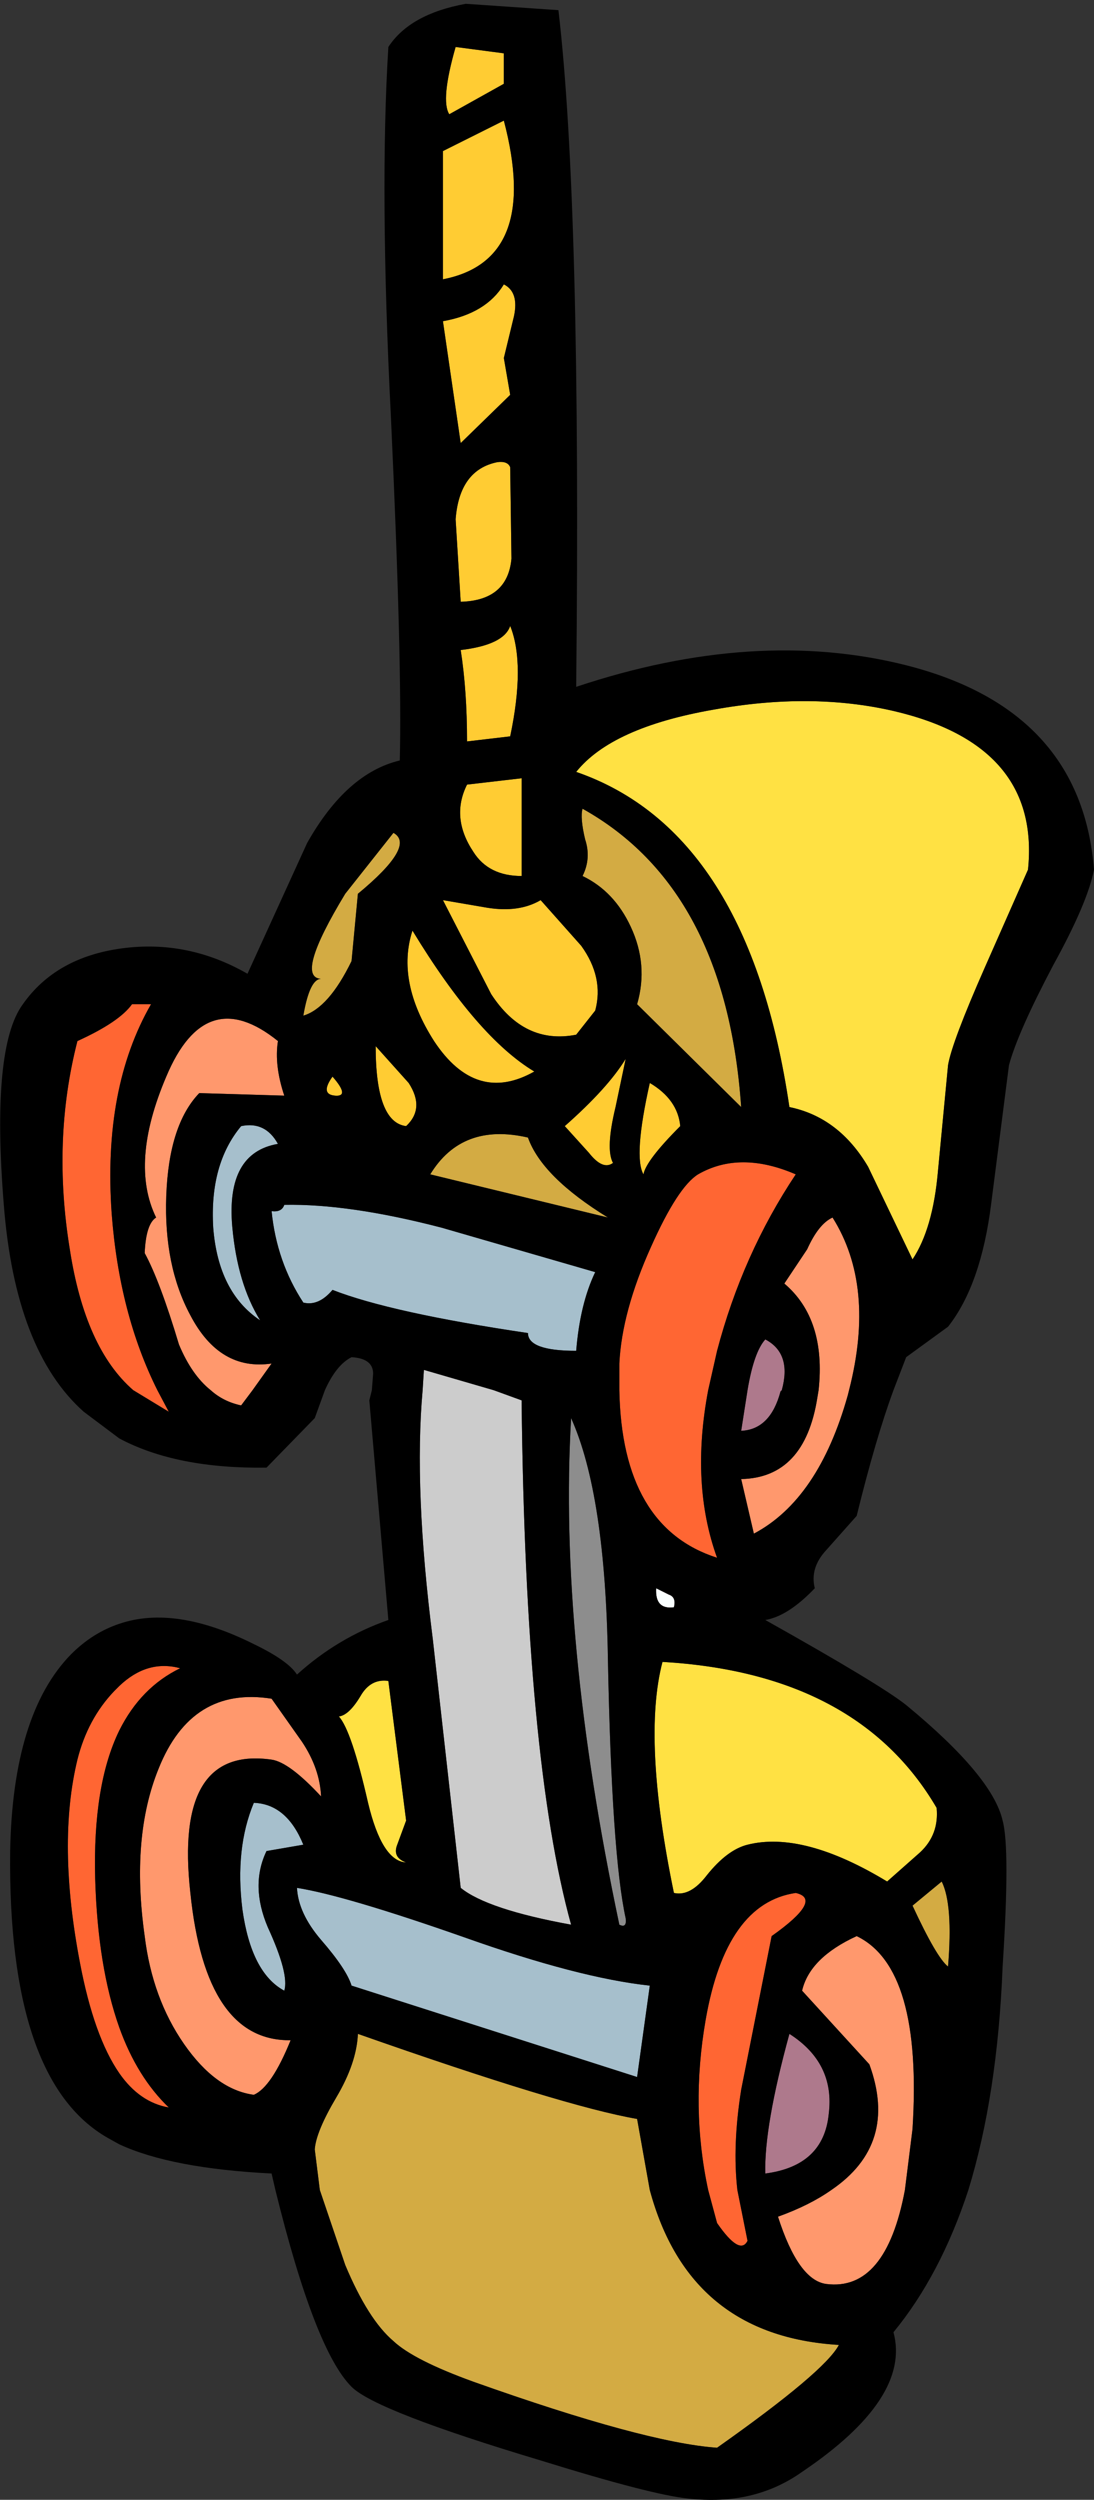
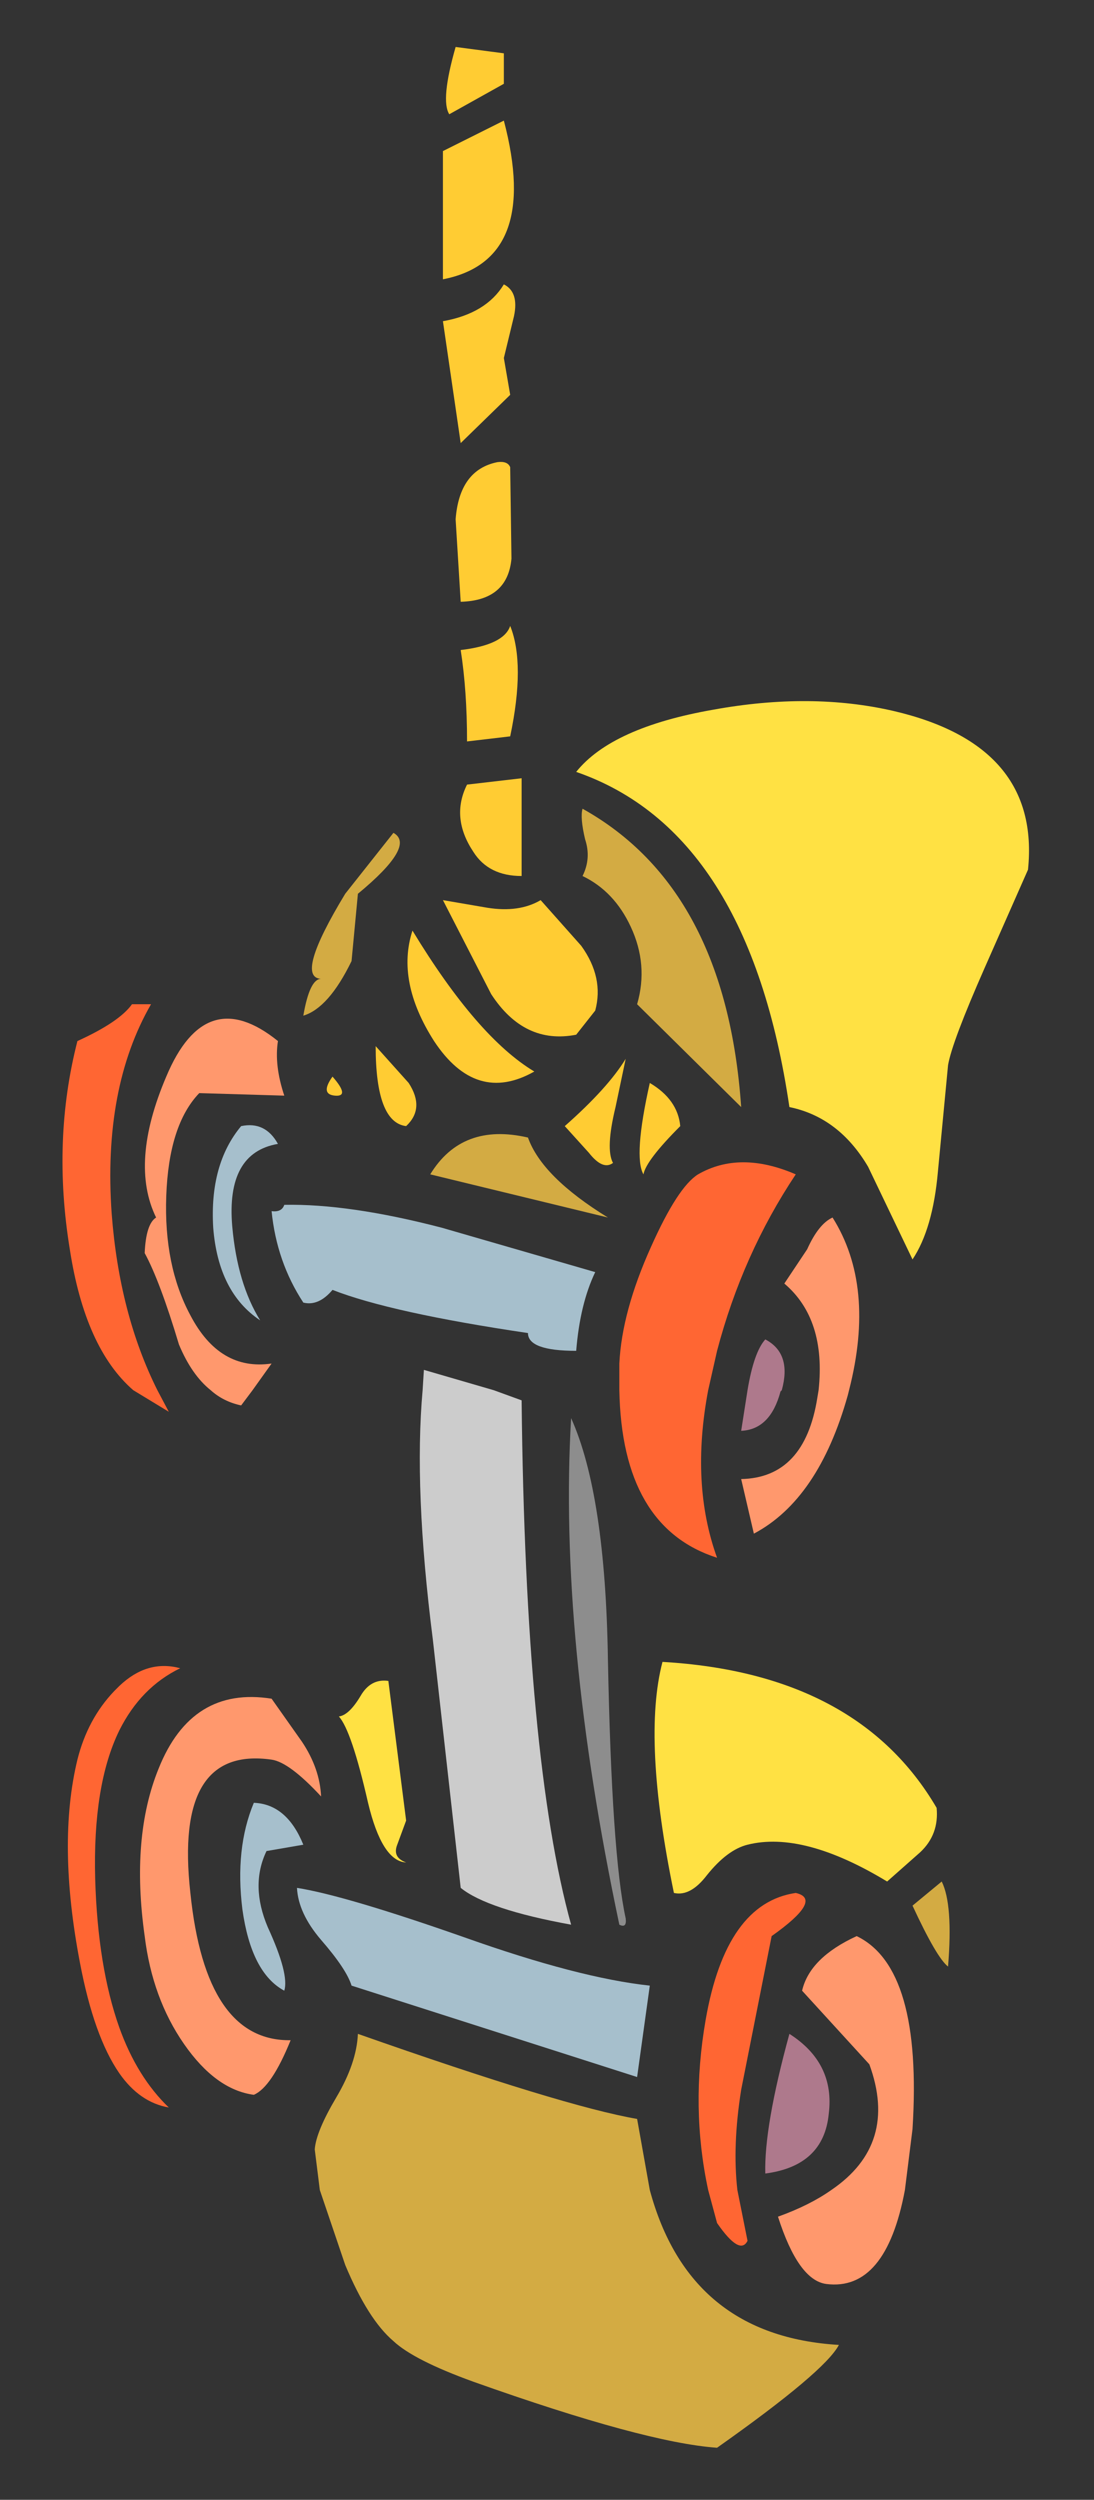
<svg xmlns="http://www.w3.org/2000/svg" height="98.45px" width="43.1px">
  <rect width="100%" height="100%" fill="#333333" stroke="none" />
  <g transform="matrix(1.0, 0.0, 0.0, 1.0, 21.55, 0.0)">
    <path d="M18.95 34.25 L17.25 38.1 Q15.95 41.05 15.8 41.95 L15.4 46.15 Q15.2 48.4 14.4 49.6 L12.65 45.95 Q11.5 44.0 9.55 43.6 7.95 32.75 1.15 30.4 2.55 28.65 6.55 27.95 10.4 27.25 13.65 28.0 19.45 29.35 18.95 34.25 M6.3 73.85 Q5.65 74.7 5.0 74.55 3.75 68.5 4.55 65.45 12.25 65.9 15.35 71.2 15.45 72.25 14.7 72.95 L13.4 74.1 Q10.1 72.1 7.9 72.65 7.1 72.85 6.3 73.85 M-6.25 66.2 L-5.55 71.7 -5.9 72.65 Q-6.1 73.15 -5.55 73.35 -6.5 73.3 -7.05 71.0 -7.7 68.15 -8.2 67.6 -7.8 67.55 -7.35 66.8 -6.95 66.1 -6.25 66.2" fill="#ffe143" fill-rule="evenodd" stroke="none" />
    <path d="M1.4 34.5 Q1.75 33.8 1.5 33.05 1.3 32.2 1.4 31.85 7.05 35.0 7.65 43.6 L3.55 39.55 Q4.0 38.0 3.3 36.5 2.65 35.1 1.4 34.5 M14.4 75.05 L15.55 74.1 Q16.0 75.0 15.8 77.45 15.35 77.1 14.4 75.05 M4.05 86.25 Q5.6 92.0 11.5 92.35 10.95 93.4 6.7 96.4 3.85 96.2 -2.9 93.8 -5.25 92.95 -6.05 92.2 -7.05 91.35 -7.95 89.2 L-8.95 86.25 -9.15 84.65 Q-9.1 83.95 -8.3 82.6 -7.5 81.25 -7.45 80.1 0.65 82.95 3.55 83.45 L4.05 86.25 M-6.05 32.8 Q-5.15 33.3 -7.45 35.2 L-7.7 37.85 Q-8.6 39.7 -9.6 40.0 -9.35 38.55 -8.9 38.55 -9.95 38.5 -7.95 35.2 L-6.05 32.8 M-0.75 44.8 Q-0.2 46.35 2.4 47.95 L-4.6 46.25 Q-3.35 44.2 -0.75 44.8" fill="#d3ab43" fill-rule="evenodd" stroke="none" />
    <path d="M1.15 40.75 Q-0.9 41.15 -2.2 39.15 L-4.1 35.45 -2.35 35.75 Q-1.1 35.95 -0.25 35.45 L1.35 37.25 Q2.25 38.5 1.9 39.8 L1.15 40.75 M0.7 44.35 Q2.4 42.85 3.1 41.7 L2.7 43.6 Q2.3 45.25 2.6 45.8 2.2 46.1 1.65 45.4 L0.7 44.35 M3.8 46.25 Q3.4 45.55 4.05 42.65 5.15 43.3 5.25 44.35 3.9 45.7 3.8 46.25 M-4.1 11.0 L-4.1 5.95 -1.7 4.75 Q-0.25 10.25 -4.1 11.0 M-1.7 3.3 L-3.85 4.5 Q-4.2 3.95 -3.6 1.85 L-1.7 2.1 -1.7 3.3 M-1.45 18.4 L-1.4 22.0 Q-1.55 23.65 -3.4 23.7 L-3.6 20.45 Q-3.45 18.5 -1.95 18.2 -1.55 18.15 -1.45 18.4 M-3.4 17.45 L-4.1 12.65 Q-2.4 12.35 -1.7 11.2 -1.1 11.5 -1.3 12.45 L-1.7 14.1 -1.45 15.55 -3.4 17.45 M-3.15 29.2 Q-3.15 27.2 -3.4 25.6 -1.7 25.4 -1.45 24.65 -0.85 26.15 -1.45 29.0 L-3.15 29.2 M-2.9 33.55 Q-3.8 32.2 -3.15 30.9 L-1.0 30.65 -1.0 34.5 Q-2.3 34.5 -2.9 33.55 M-4.45 41.0 Q-5.95 38.65 -5.3 36.65 -2.75 40.85 -0.5 42.2 -2.8 43.5 -4.45 41.0 M-5.45 42.65 Q-4.8 43.65 -5.55 44.35 -6.75 44.2 -6.75 41.2 L-5.45 42.65 M-8.35 43.15 Q-8.95 43.1 -8.45 42.4 -7.75 43.2 -8.35 43.15" fill="#ffcc33" fill-rule="evenodd" stroke="none" />
    <path d="M9.8 46.25 Q7.7 49.4 6.7 53.2 L6.35 54.75 Q5.65 58.45 6.7 61.35 2.95 60.15 2.85 54.75 L2.85 53.7 Q2.95 51.65 4.1 49.1 5.15 46.75 5.95 46.25 7.6 45.3 9.8 46.25 M6.25 79.55 Q7.05 74.95 9.8 74.55 10.9 74.8 8.85 76.25 L7.65 82.3 Q7.3 84.5 7.5 86.25 L7.9 88.25 Q7.6 88.85 6.7 87.55 L6.35 86.25 Q5.65 83.0 6.25 79.55 M-15.6 39.55 Q-17.5 42.85 -17.15 47.8 -16.85 51.75 -15.35 54.75 L-14.9 55.6 -16.3 54.75 Q-18.2 53.1 -18.8 49.2 -19.5 44.9 -18.5 41.0 -16.85 40.25 -16.35 39.55 L-15.6 39.55 M-17.8 74.0 Q-17.7 77.45 -16.85 79.85 -16.15 81.8 -14.9 83.0 -16.05 82.8 -16.85 81.65 -17.85 80.2 -18.4 77.3 -19.3 72.6 -18.5 69.3 -18.1 67.7 -17.05 66.6 L-16.85 66.4 Q-15.75 65.35 -14.45 65.7 -16.0 66.45 -16.85 68.15 -17.9 70.3 -17.8 74.0" fill="#ff6633" fill-rule="evenodd" stroke="none" />
    <path d="M11.25 47.95 Q12.95 50.65 11.9 54.75 L11.85 54.95 Q10.7 59.05 8.15 60.4 L7.65 58.25 Q10.15 58.2 10.65 55.05 L10.7 54.75 Q11.0 51.95 9.35 50.55 L10.25 49.2 Q10.7 48.2 11.25 47.95 M14.4 83.85 L14.1 86.25 Q13.35 90.25 11.0 89.95 9.9 89.8 9.1 87.3 10.35 86.85 11.2 86.25 13.85 84.45 12.7 81.3 L10.05 78.4 Q10.35 77.1 12.2 76.25 14.8 77.5 14.4 83.85 M-10.35 43.15 L-13.7 43.05 Q-14.9 44.3 -15.0 47.1 -15.1 49.85 -14.05 51.8 -12.9 54.0 -10.85 53.7 L-11.6 54.75 -12.05 55.35 Q-12.75 55.2 -13.25 54.75 -14.0 54.15 -14.5 52.95 -15.25 50.45 -15.85 49.35 -15.8 48.2 -15.4 47.95 -16.45 45.8 -15.0 42.4 -13.45 38.7 -10.6 41.0 -10.75 41.95 -10.35 43.15 M-10.85 66.9 L-9.65 68.6 Q-8.95 69.65 -8.9 70.75 -10.15 69.4 -10.85 69.3 -14.7 68.75 -14.05 74.55 -13.45 80.4 -10.1 80.35 -10.85 82.2 -11.55 82.5 -13.05 82.3 -14.3 80.5 -15.55 78.7 -15.85 76.25 -16.4 72.35 -15.3 69.65 -14.0 66.4 -10.85 66.9" fill="#ff986d" fill-rule="evenodd" stroke="none" />
    <path d="M9.25 54.75 L9.2 54.8 Q8.8 56.3 7.65 56.35 L7.9 54.75 Q8.15 53.25 8.6 52.75 9.65 53.3 9.25 54.75 M9.55 80.1 Q11.35 81.25 11.1 83.25 10.9 85.3 8.6 85.6 8.55 83.75 9.55 80.1" fill="#ae798c" fill-rule="evenodd" stroke="none" />
    <path d="M1.15 53.2 Q-0.75 53.2 -0.75 52.5 -6.15 51.7 -8.45 50.8 -9.0 51.45 -9.6 51.3 -10.65 49.7 -10.85 47.7 -10.45 47.75 -10.35 47.45 -7.8 47.4 -4.15 48.35 L1.9 50.1 Q1.3 51.35 1.15 53.2 M3.55 81.8 L-7.7 78.2 Q-7.9 77.55 -8.9 76.4 -9.8 75.35 -9.85 74.35 -7.95 74.65 -3.25 76.3 1.25 77.9 4.05 78.2 L3.55 81.8 M-10.6 45.05 Q-12.65 45.4 -12.4 48.3 -12.2 50.55 -11.3 52.0 -12.95 50.9 -13.15 48.35 -13.3 45.85 -12.05 44.35 -11.1 44.15 -10.6 45.05 M-11.05 72.9 Q-11.7 74.25 -11.0 75.9 -10.15 77.75 -10.35 78.4 -11.65 77.7 -12.0 75.2 -12.3 72.8 -11.55 71.0 -10.25 71.05 -9.6 72.65 L-11.05 72.9" fill="#a6bfcc" fill-rule="evenodd" stroke="none" />
-     <path d="M4.3 62.55 L4.8 62.8 Q5.1 62.9 5.0 63.3 4.25 63.4 4.3 62.55" fill="#faffff" fill-rule="evenodd" stroke="none" />
    <path d="M2.4 65.35 Q2.55 73.05 3.1 75.55 3.15 75.95 2.85 75.8 0.45 64.45 0.95 55.85 2.3 58.85 2.4 65.35" fill="#8d8d8d" fill-rule="evenodd" stroke="none" />
    <path d="M-1.0 55.15 Q-0.85 69.3 0.95 75.8 -2.35 75.2 -3.4 74.35 L-4.5 64.55 Q-5.25 58.65 -4.9 54.75 L-4.85 53.95 -2.1 54.75 -1.0 55.15" fill="#cccccc" fill-rule="evenodd" stroke="none" />
-     <path d="M18.95 34.25 Q19.45 29.35 13.65 28.0 10.4 27.25 6.55 27.95 2.55 28.65 1.15 30.4 7.95 32.75 9.55 43.6 11.5 44.0 12.65 45.95 L14.4 49.6 Q15.2 48.4 15.4 46.15 L15.8 41.95 Q15.95 41.05 17.25 38.1 L18.95 34.25 M1.4 34.5 Q2.65 35.1 3.3 36.5 4.0 38.0 3.55 39.55 L7.65 43.6 Q7.05 35.0 1.4 31.85 1.3 32.2 1.5 33.05 1.75 33.8 1.4 34.5 M0.7 44.35 L1.65 45.4 Q2.2 46.1 2.6 45.8 2.3 45.25 2.7 43.6 L3.1 41.7 Q2.4 42.85 0.7 44.35 M1.15 40.75 L1.9 39.8 Q2.25 38.5 1.35 37.25 L-0.25 35.45 Q-1.1 35.95 -2.35 35.75 L-4.1 35.45 -2.2 39.15 Q-0.9 41.15 1.15 40.75 M9.8 46.25 Q7.6 45.3 5.95 46.25 5.15 46.75 4.1 49.1 2.95 51.65 2.85 53.7 L2.85 54.75 Q2.95 60.15 6.7 61.35 5.65 58.45 6.35 54.75 L6.7 53.2 Q7.7 49.4 9.8 46.25 M3.8 46.25 Q3.9 45.7 5.25 44.35 5.15 43.3 4.05 42.65 3.4 45.55 3.8 46.25 M11.25 47.95 Q10.7 48.2 10.25 49.2 L9.35 50.55 Q11.0 51.95 10.7 54.75 L10.65 55.05 Q10.15 58.2 7.65 58.25 L8.15 60.4 Q10.7 59.05 11.85 54.95 L11.9 54.75 Q12.95 50.65 11.25 47.95 M18.2 41.95 L17.5 47.4 Q17.1 50.6 15.8 52.25 L14.15 53.45 13.65 54.75 Q12.95 56.65 12.2 59.7 L11.0 61.05 Q10.35 61.75 10.55 62.55 9.5 63.65 8.6 63.8 13.15 66.35 14.15 67.15 17.55 69.95 17.95 71.7 18.25 72.8 17.95 77.45 17.75 82.5 16.6 86.25 15.5 89.6 13.65 91.85 14.35 94.45 10.05 97.35 8.15 98.7 5.55 98.4 4.1 98.25 -0.25 96.9 -6.75 94.95 -7.7 94.0 -9.15 92.55 -10.7 86.25 L-10.85 85.6 Q-14.8 85.4 -16.85 84.45 L-17.3 84.2 Q-21.25 81.95 -21.15 72.9 -21.05 67.5 -18.75 65.15 -17.9 64.3 -16.85 63.95 -14.65 63.2 -11.55 64.75 -10.2 65.4 -9.85 65.95 -8.25 64.5 -6.25 63.8 L-7.0 55.15 -6.9 54.75 -6.85 54.1 Q-6.85 53.5 -7.7 53.45 -8.3 53.75 -8.75 54.75 L-9.15 55.85 -11.05 57.8 Q-14.6 57.85 -16.85 56.65 L-18.25 55.6 Q-20.95 53.2 -21.4 47.45 -21.9 41.25 -20.65 39.55 -19.35 37.7 -16.75 37.35 -14.15 37.0 -11.8 38.35 L-9.45 33.2 Q-7.9 30.45 -5.8 29.95 -5.7 26.15 -6.15 16.4 -6.6 7.5 -6.25 1.85 -5.4 0.55 -3.2 0.15 L0.45 0.4 Q1.35 8.05 1.15 27.05 8.2 24.7 14.15 26.2 21.05 27.95 21.55 34.25 21.3 35.55 19.95 38.0 18.55 40.65 18.2 41.95 M9.25 54.75 Q9.65 53.3 8.6 52.75 8.15 53.25 7.9 54.75 L7.65 56.35 Q8.8 56.3 9.2 54.8 L9.25 54.75 M1.15 53.2 Q1.3 51.35 1.9 50.1 L-4.15 48.35 Q-7.8 47.4 -10.35 47.45 -10.45 47.75 -10.85 47.7 -10.65 49.7 -9.6 51.3 -9.0 51.45 -8.45 50.8 -6.15 51.7 -0.75 52.5 -0.75 53.2 1.15 53.2 M6.3 73.85 Q7.1 72.85 7.9 72.65 10.1 72.1 13.4 74.1 L14.7 72.95 Q15.45 72.25 15.35 71.2 12.25 65.9 4.55 65.45 3.75 68.5 5.0 74.55 5.65 74.7 6.3 73.85 M4.3 62.55 Q4.25 63.4 5.0 63.3 5.1 62.9 4.8 62.8 L4.3 62.55 M2.4 65.35 Q2.3 58.85 0.95 55.85 0.45 64.45 2.85 75.8 3.15 75.95 3.1 75.55 2.55 73.05 2.4 65.35 M14.4 75.05 Q15.35 77.1 15.8 77.45 16.0 75.0 15.55 74.1 L14.4 75.05 M14.4 83.85 Q14.8 77.5 12.2 76.25 10.35 77.1 10.05 78.4 L12.7 81.3 Q13.85 84.45 11.2 86.25 10.35 86.85 9.1 87.3 9.9 89.8 11.0 89.95 13.35 90.25 14.1 86.25 L14.4 83.85 M4.05 86.25 L3.55 83.45 Q0.65 82.95 -7.45 80.1 -7.5 81.25 -8.3 82.6 -9.1 83.95 -9.15 84.65 L-8.95 86.25 -7.95 89.2 Q-7.05 91.35 -6.05 92.2 -5.25 92.95 -2.9 93.8 3.85 96.2 6.7 96.4 10.95 93.4 11.5 92.35 5.6 92.0 4.05 86.25 M9.55 80.1 Q8.55 83.75 8.6 85.6 10.9 85.3 11.1 83.25 11.35 81.25 9.55 80.1 M6.25 79.55 Q5.65 83.0 6.35 86.25 L6.7 87.55 Q7.6 88.85 7.9 88.25 L7.5 86.25 Q7.3 84.5 7.65 82.3 L8.85 76.25 Q10.9 74.8 9.8 74.55 7.05 74.95 6.25 79.55 M3.55 81.8 L4.05 78.2 Q1.25 77.9 -3.25 76.3 -7.95 74.65 -9.85 74.35 -9.8 75.35 -8.9 76.4 -7.9 77.55 -7.7 78.2 L3.55 81.8 M-3.15 29.2 L-1.45 29.0 Q-0.85 26.15 -1.45 24.65 -1.7 25.4 -3.4 25.6 -3.15 27.2 -3.15 29.2 M-3.4 17.45 L-1.45 15.55 -1.7 14.1 -1.3 12.45 Q-1.1 11.5 -1.7 11.2 -2.4 12.35 -4.1 12.65 L-3.4 17.45 M-1.45 18.4 Q-1.55 18.15 -1.95 18.2 -3.45 18.5 -3.6 20.45 L-3.4 23.7 Q-1.55 23.65 -1.4 22.0 L-1.45 18.4 M-1.7 3.3 L-1.7 2.1 -3.6 1.85 Q-4.2 3.95 -3.85 4.5 L-1.7 3.3 M-4.1 11.0 Q-0.25 10.25 -1.7 4.75 L-4.1 5.95 -4.1 11.0 M-6.05 32.8 L-7.95 35.2 Q-9.95 38.5 -8.9 38.55 -9.35 38.55 -9.6 40.0 -8.6 39.7 -7.7 37.85 L-7.45 35.2 Q-5.15 33.3 -6.05 32.8 M-2.9 33.55 Q-2.3 34.5 -1.0 34.5 L-1.0 30.65 -3.15 30.9 Q-3.8 32.2 -2.9 33.55 M-10.35 43.15 Q-10.75 41.95 -10.6 41.0 -13.45 38.7 -15.0 42.4 -16.45 45.8 -15.4 47.95 -15.8 48.2 -15.85 49.35 -15.25 50.45 -14.5 52.95 -14.0 54.15 -13.25 54.75 -12.75 55.2 -12.05 55.35 L-11.6 54.75 -10.85 53.7 Q-12.9 54.0 -14.05 51.8 -15.1 49.85 -15.0 47.1 -14.9 44.3 -13.7 43.05 L-10.35 43.15 M-15.6 39.55 L-16.35 39.55 Q-16.85 40.25 -18.5 41.0 -19.5 44.9 -18.8 49.2 -18.2 53.1 -16.3 54.75 L-14.9 55.6 -15.35 54.75 Q-16.85 51.75 -17.15 47.8 -17.5 42.85 -15.6 39.55 M-10.6 45.05 Q-11.1 44.15 -12.05 44.35 -13.3 45.85 -13.15 48.35 -12.95 50.9 -11.3 52.0 -12.2 50.55 -12.4 48.3 -12.65 45.4 -10.6 45.05 M-8.35 43.15 Q-7.75 43.2 -8.45 42.4 -8.95 43.1 -8.35 43.15 M-5.45 42.65 L-6.75 41.2 Q-6.75 44.2 -5.55 44.35 -4.8 43.65 -5.45 42.65 M-4.45 41.0 Q-2.8 43.5 -0.5 42.2 -2.75 40.85 -5.3 36.65 -5.95 38.65 -4.45 41.0 M-0.75 44.8 Q-3.35 44.2 -4.6 46.25 L2.4 47.95 Q-0.2 46.35 -0.75 44.8 M-1.0 55.15 L-2.1 54.75 -4.85 53.95 -4.9 54.75 Q-5.25 58.65 -4.5 64.55 L-3.4 74.35 Q-2.35 75.2 0.95 75.8 -0.85 69.3 -1.0 55.15 M-17.8 74.0 Q-17.9 70.3 -16.85 68.15 -16.0 66.45 -14.45 65.7 -15.75 65.35 -16.85 66.4 L-17.05 66.6 Q-18.1 67.7 -18.5 69.3 -19.3 72.6 -18.4 77.3 -17.85 80.2 -16.85 81.65 -16.05 82.8 -14.9 83.0 -16.15 81.8 -16.85 79.85 -17.7 77.45 -17.8 74.0 M-10.85 66.9 Q-14.0 66.4 -15.3 69.65 -16.4 72.35 -15.85 76.25 -15.55 78.7 -14.3 80.5 -13.05 82.3 -11.55 82.5 -10.85 82.2 -10.1 80.35 -13.45 80.4 -14.05 74.55 -14.7 68.75 -10.85 69.3 -10.15 69.4 -8.9 70.75 -8.95 69.65 -9.65 68.6 L-10.85 66.9 M-6.25 66.2 Q-6.95 66.1 -7.35 66.8 -7.8 67.55 -8.2 67.6 -7.7 68.15 -7.05 71.0 -6.5 73.3 -5.55 73.35 -6.1 73.15 -5.9 72.65 L-5.55 71.7 -6.25 66.2 M-11.05 72.9 L-9.6 72.65 Q-10.25 71.05 -11.55 71.0 -12.3 72.8 -12.0 75.2 -11.65 77.7 -10.35 78.4 -10.15 77.75 -11.0 75.9 -11.7 74.25 -11.05 72.9" fill="#000000" fill-rule="evenodd" stroke="none" />
  </g>
</svg>